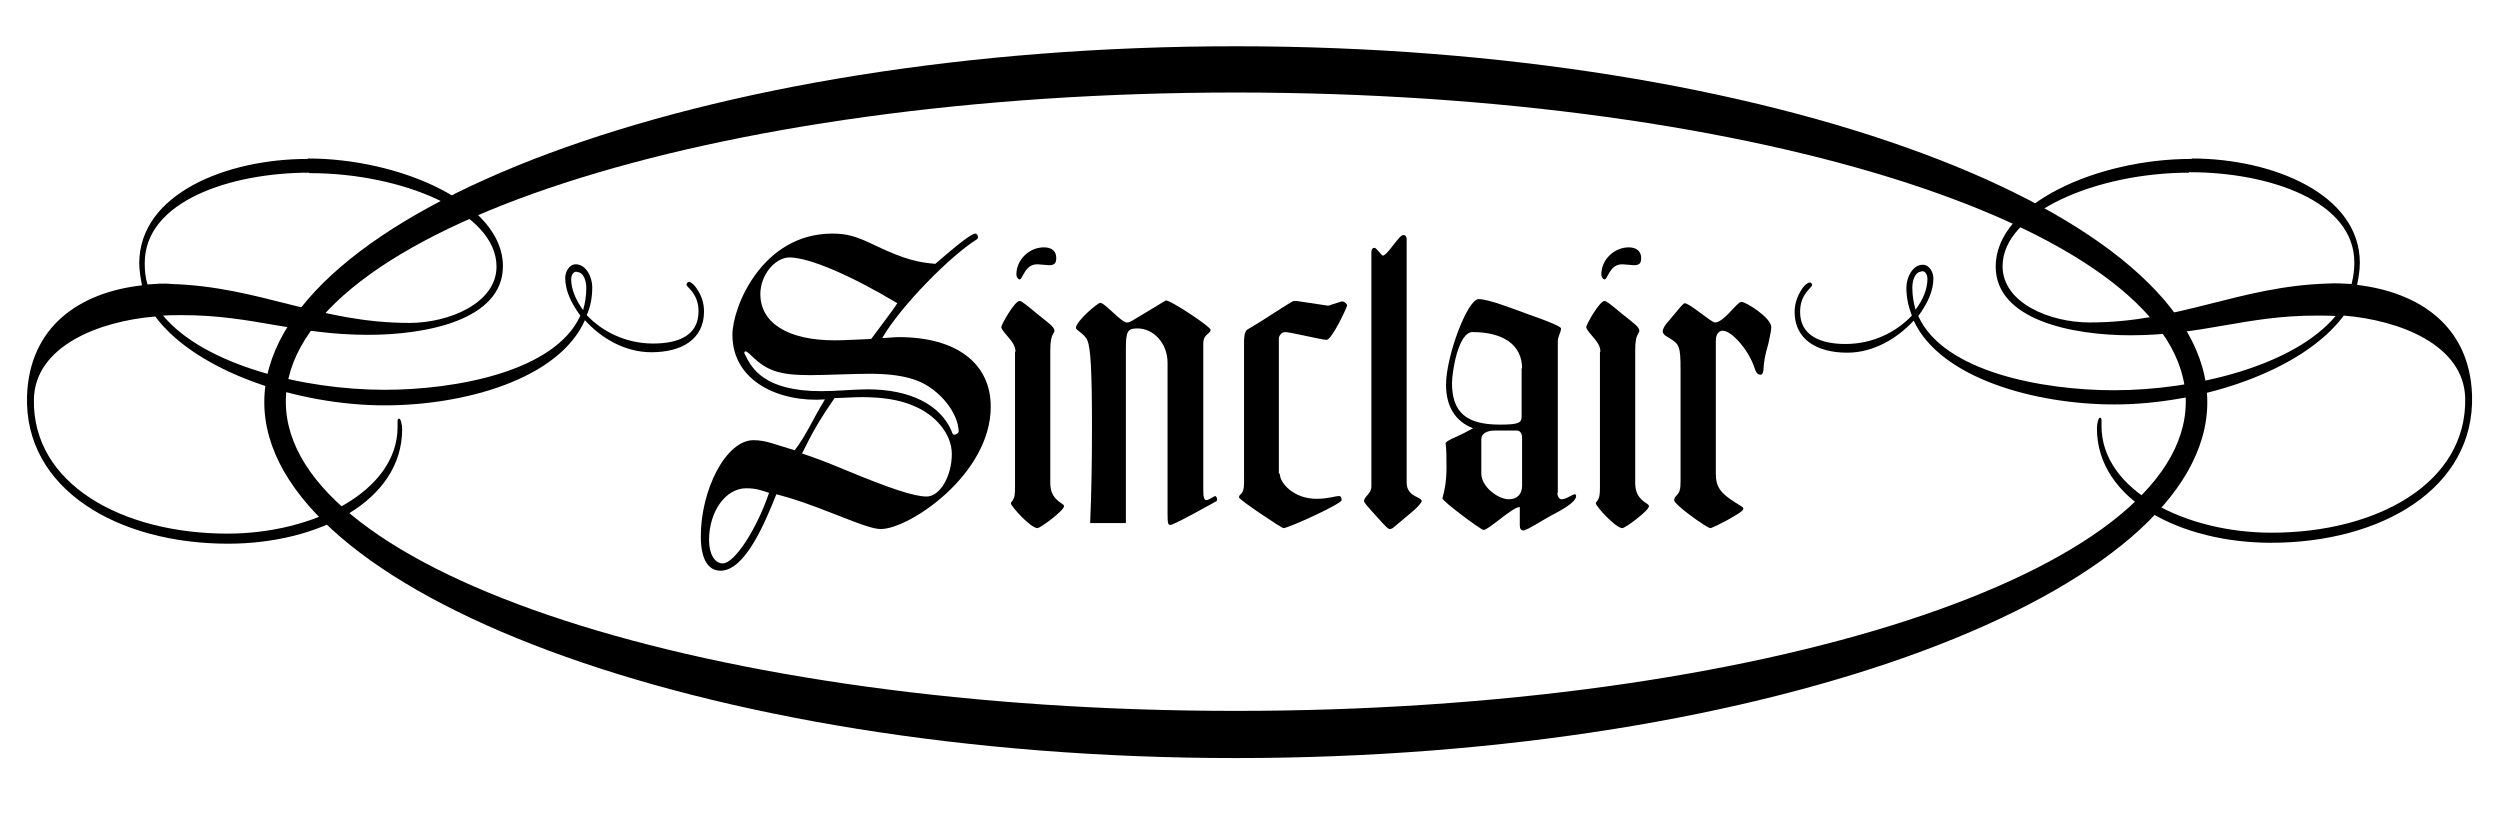
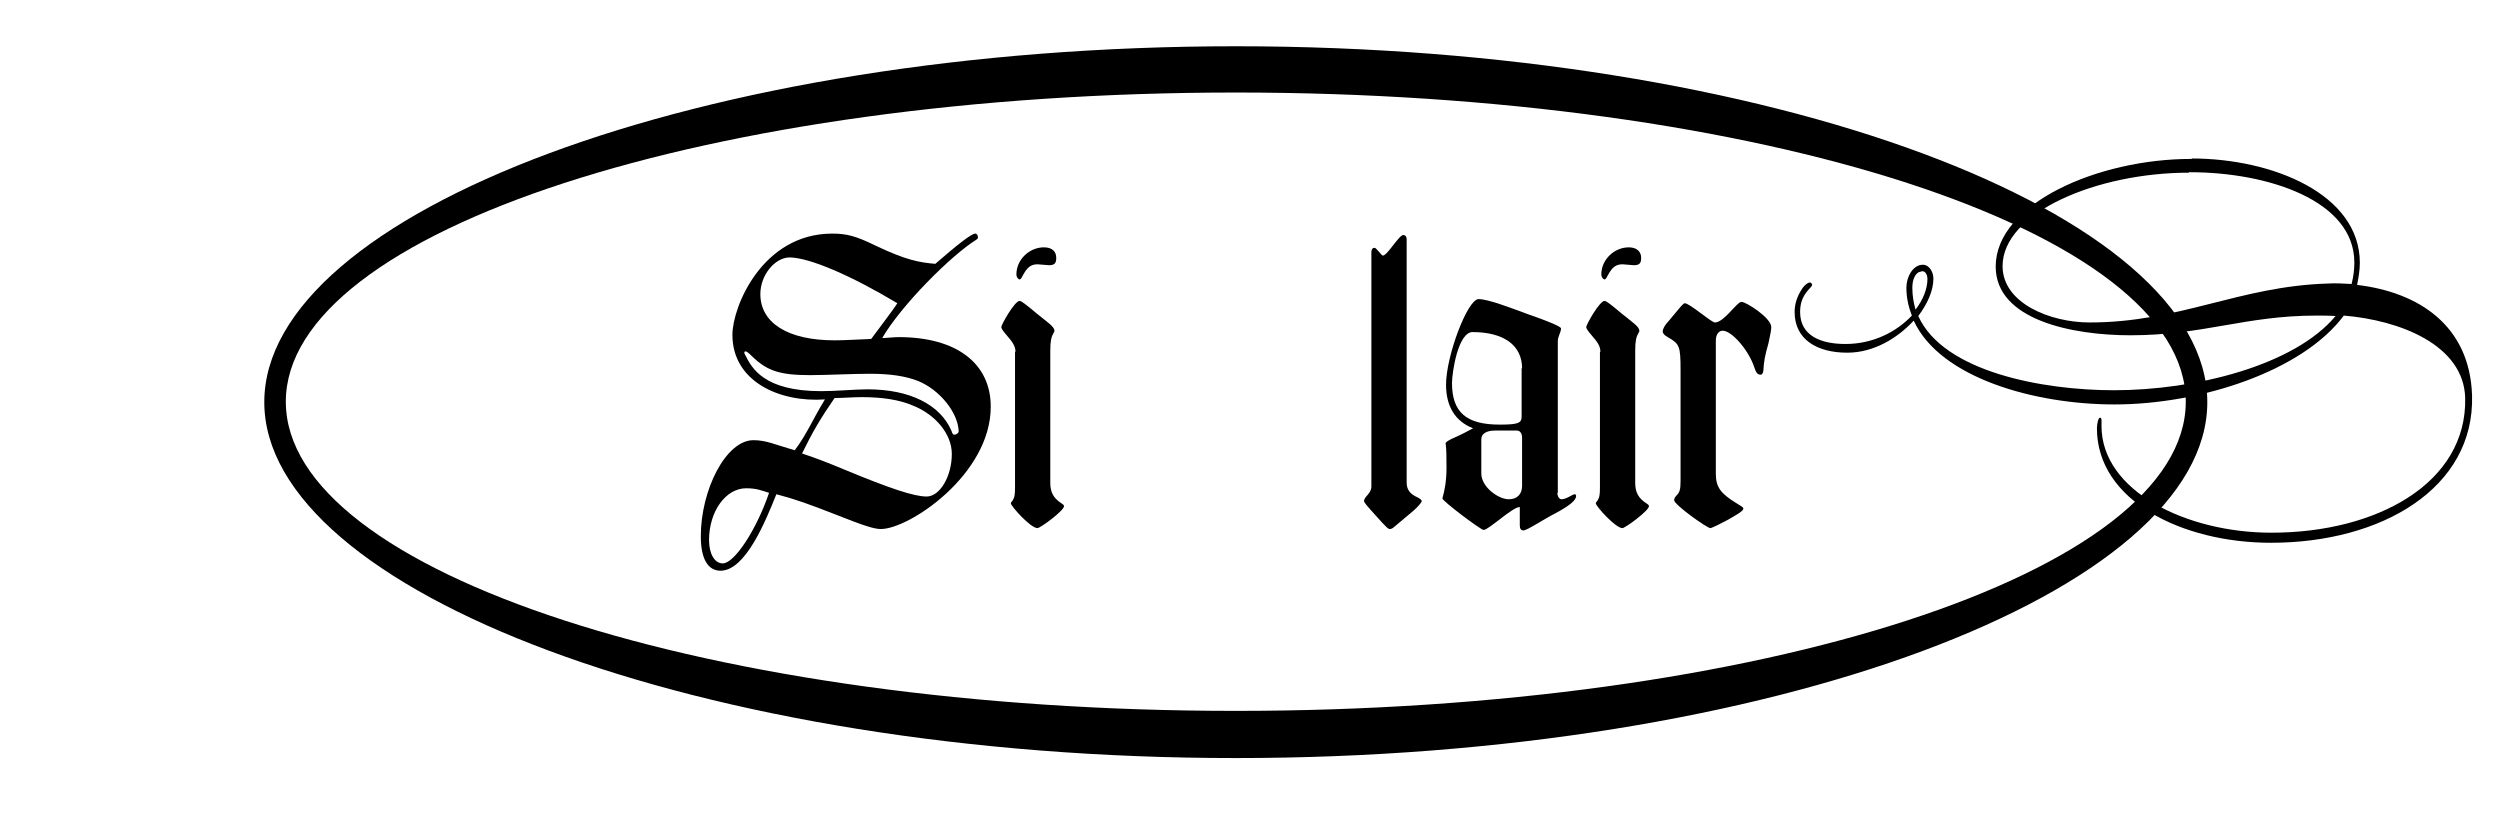
<svg xmlns="http://www.w3.org/2000/svg" version="1.1" x="0px" y="0px" viewBox="0 0 545.8 180.7" style="enable-background:new 0 0 545.8 180.7;" xml:space="preserve">
  <path d="M269.8,10.1c-117.2,0-212.1,36.5-212.1,77.7c0,41.1,95,77.7,212.1,77.7c117.2,0,212.1-36.5,212.1-77.7  C481.9,46.6,386.9,10.1,269.8,10.1z M269.8,155.2c-114.5,0-207.4-30.2-207.4-67.5c0-37.3,92.9-67.5,207.4-67.5  c114.5,0,207.4,30.2,207.4,67.5C477.2,125,384.3,155.2,269.8,155.2z" />
  <path d="M478.5,34.6c17.5,0,36.7,7.7,36.7,22.8c0,1.6-0.3,3.3-0.6,4.8c13.5,1.6,24.6,8.9,25.1,24.1c0.6,20.3-19.8,32.2-43.9,32.2  c-19.4,0-38-9.2-38-25c0-0.9,0.3-2.4,0.7-2.3c0.4,0,0.3,0.7,0.3,1.8c0,14.2,18.5,23.3,37.1,23.3c23,0,42.7-10.8,42.3-29.4  c-0.3-11.6-14.3-17-26.5-18c-9,12.1-31.2,19.4-50.1,19.4c-17.2,0-38-5.7-43.8-18.3c-3.5,3.8-8.7,7-14.5,7c-6.5,0-11.5-2.8-11.5-8.9  c0-1.8,0.6-3.5,1.6-5c0.4-0.7,1.6-1.8,2-1.3c0.6,0.4-0.1,0.9-0.7,1.6c-1.1,1.3-1.7,2.7-1.7,4.7c0,5.2,4.5,7,9.9,7  c6.1,0,11.2-2.7,14.5-6.2c-0.7-1.8-1.2-3.8-1.2-6.1c0-2.3,1.4-5,3.6-5c1.4,0,2.3,1.6,2.3,3c0,2.7-1.3,5.5-3.3,8.2  c5.5,12.2,27.2,16.2,42.7,16.2c17.8,0,39.4-5.4,48.4-16.2c-1.3-0.1-2.9-0.1-4.2-0.1c-15.5,0-24.6,4.3-40.6,4.3  c-12.6,0-29.4-3.3-29.4-15c0-13.8,22.5-23.5,42.6-23.5H478.5z M419.5,59.3c-1.3,0-2,1.7-2,3.5c0,1.8,0.3,3.4,0.7,4.8  c1.6-2.1,2.6-4.5,2.6-6.7c0-0.7-0.3-1.7-1.2-1.7H419.5z M477.9,37.7c-20.1,0-40.7,8.7-40.7,20.4c0,8.1,10.4,12.3,19,12.3  c19.7,0,32.6-7.9,52-8.5c1.7-0.1,3.5,0,5.2,0.1c0.4-1.6,0.6-3.1,0.6-4.7c0-13.5-18.8-19.7-35.9-19.7H477.9z" />
-   <path d="M67.2,34.6c20.1,0,42.6,9.8,42.6,23.5c0,11.8-16.8,15-29.4,15c-15.9,0-25.1-4.3-40.6-4.3c-1.3,0-2.9,0-4.2,0.1  c9,10.8,30.6,16.2,48.4,16.2c15.5,0,37.2-4,42.7-16.2c-2-2.7-3.3-5.5-3.3-8.2c0-1.4,0.9-3,2.3-3c2.2,0,3.6,2.7,3.6,5  c0,2.3-0.4,4.3-1.2,6.1c3.3,3.5,8.4,6.2,14.5,6.2c5.4,0,9.9-1.7,9.9-7c0-2-0.6-3.4-1.7-4.7c-0.6-0.7-1.3-1.1-0.7-1.6  c0.4-0.6,1.6,0.6,2,1.3c1,1.4,1.6,3.1,1.6,5c0,6.1-4.9,8.9-11.5,8.9c-5.8,0-11-3.1-14.5-7C122,82.8,101.3,88.5,84,88.5  c-19,0-41.2-7.4-50.1-19.4c-12.2,1-26.2,6.4-26.5,18c-0.4,18.6,19.3,29.4,42.3,29.4c18.5,0,37.1-9.1,37.1-23.3  c0-1.1-0.1-1.8,0.3-1.8c0.4-0.1,0.7,1.4,0.7,2.3c0,15.8-18.5,25-38,25c-24.1,0-44.5-11.9-43.9-32.2C6.4,71.2,17.5,63.8,31,62.3  c-0.3-1.6-0.6-3.3-0.6-4.8c0-15.2,19.1-22.8,36.7-22.8H67.2z M125.9,59.3c-0.9,0-1.2,1-1.2,1.7c0,2.1,1,4.5,2.6,6.7  c0.4-1.4,0.7-3,0.7-4.8c0-1.8-0.7-3.5-2-3.5H125.9z M67.5,37.7c-17.1,0-35.9,6.2-35.9,19.7c0,1.6,0.1,3.1,0.6,4.7  c1.7-0.1,3.5-0.3,5.2-0.1c19.4,0.6,32.3,8.5,52,8.5c8.6,0,19-4.3,19-12.3c0-11.8-20.6-20.4-40.7-20.4H67.5z" />
  <g>
    <path d="M180.1,87.2c-9.9,0.7-20.2-3.9-20.2-14.1c0-6.1,6.5-22.1,21.8-22.1c3.1,0,5.1,0.5,9.4,2.6c6.7,3.2,9.6,3.7,13.1,4   c4.7-4.1,7.9-6.6,8.7-6.6c0.4,0,0.6,0.4,0.6,0.8c0,0.3-0.1,0.3-0.3,0.5c-5.5,3.4-16.4,14.3-20.6,21.5c1,0,2.4-0.2,3.6-0.2   c12.6,0,20.1,5.7,20.1,15.2c0,14.8-17.8,26.7-24,26.7c-1.5,0-3.9-0.8-9.7-3.1c-5.9-2.3-8.9-3.4-13.1-4.5   c-2.3,5.7-6.7,16.7-12.2,16.7c-2.8,0-4.3-2.7-4.3-7.5c0-10.2,5.5-21,11.5-21c2.8,0,4.8,1,9,2.2C176.1,94.9,177.4,91.6,180.1,87.2z    M162.9,106.6c-4.5,0-8.1,5.1-8.1,11.3c0,3,1.2,5.1,3,5.1c2.5,0,7.3-7.2,10.1-15.4C166.3,107.1,165.2,106.6,162.9,106.6z    M189.8,81.6c-3.6,0-9.5,0.3-12.9,0.3c-6.6,0-9.4-0.9-12.7-4.1c-0.8-0.8-1.2-1.1-1.5-1.1c-0.1,0-0.2,0.2-0.2,0.3   c0,0.2,0.1,0.3,0.2,0.5c1.4,2.8,4,7.9,16.6,7.9c3.3,0,7.3-0.4,10.1-0.4c9.2,0,15.8,3.3,18.3,9c0.3,0.9,0.4,0.9,0.7,0.9   c0.4,0,0.9-0.4,0.9-0.7c-0.1-4-4-9-8.8-11C197.7,82.1,194.4,81.6,189.8,81.6z M172.3,56.2c-3.2,0.1-6.3,3.9-6.3,8   c0,6.3,6,10.1,16.2,10.1c2.5,0,5.1-0.2,8-0.3c1.3-1.8,5-6.6,5.7-7.8C185.9,60.2,176.7,56.2,172.3,56.2z M184.3,102.5   c10.1,4.2,15.3,5.9,18,5.9c2.9,0,5.5-4.4,5.5-9.3c0-4.3-3.5-8.6-8.6-10.6c-2.8-1.2-6.5-1.8-11.1-1.8c-1.6,0-4.4,0.2-5.9,0.2   c-3.1,4.5-4.8,7.4-7.1,12.1C178.6,100.2,179.7,100.6,184.3,102.5z" />
    <path d="M221.7,76.8c0-1.2-0.6-2.1-2-3.7c-0.7-0.8-1.1-1.4-1.1-1.7c0-0.5,2.9-5.7,4-5.7c0.4,0,1.3,0.7,3.8,2.8   c2.2,1.8,3.8,2.8,3.8,3.7c0,0.1,0,0.3-0.2,0.5c-0.5,0.9-0.7,1.8-0.7,3.9v28.8c0,2.1,0.7,3.3,2.3,4.4c0.5,0.3,0.7,0.5,0.7,0.7   c0,1-5.2,4.8-5.8,4.8c-1.5,0-5.8-4.8-5.8-5.4c0-0.2,0.1-0.3,0.3-0.5c0.5-0.8,0.6-1.3,0.6-3V76.8z M230.6,56.3   c0,1.2-0.4,1.6-1.6,1.6c-0.4,0-2.1-0.2-2.5-0.2c-1.8,0-2.5,1.1-3.5,3c-0.1,0.1-0.2,0.3-0.4,0.3c-0.3,0-0.7-0.5-0.7-1.1   c0-3.2,2.8-5.9,6-5.9C229.7,54,230.6,54.9,230.6,56.3z" />
-     <path d="M238,114.2c0.3-6.9,0.4-13.8,0.4-20.7c0-12.8-0.3-17.5-1-19.2c-0.7-1.5-2.5-2.2-2.5-2.7c0-1.5,4.8-5.5,5.3-5.5   c1,0,4.6,4.3,5.8,4.3c0.3,0,0.5,0,1.2-0.4l7.3-4.4c0.7-0.3,9.8,5.7,9.8,6.4c0,0.3-0.1,0.4-0.5,0.8c-0.9,0.7-1.1,1.3-1.1,2.3v32   c0,1.5,0.2,2.1,0.7,2.1c0.4,0,1.7-0.9,1.9-0.9c0.3,0,0.6,0.8,0.3,1.1c-8.1,4.5-9.7,5.2-10.1,5.2c-0.5,0-0.6-0.4-0.6-2.4v-33   c0-4.2-3-7.5-6.6-7.5c-2.2,0-2.5,0.7-2.5,4.6v37.9H238z" />
-     <path d="M279.4,103.4c0,2.1,3.1,5.5,8,5.5c2.6,0,4.1-0.6,4.9-0.6c0.4,0,0.6,0.2,0.6,0.9c0,0.8-11.6,6.1-12.7,6.1   c-0.4,0-9.7-6.2-9.7-6.7c0-1,1.1-0.3,1.1-3.2V74.7c0-2,0.4-2.6,0.8-2.8c3.5-2,9.6-6.2,10.1-6.2c0.3,0,0.7,0,1.2,0.1l6,0.9   c0.3,0.1,0.8-0.1,1.3-0.3l1-0.3c0.6-0.2,0.9-0.3,1.1-0.3c0.3,0,1,0.5,1,0.9c0,0.3-3.3,7.5-4.5,7.5c-1,0-7.9-1.7-9-1.7   c-0.9,0-1.4,0.9-1.4,1.4V103.4z" />
    <path d="M304.3,115.1c-0.3,0.3-0.7,0.4-0.9,0.4c-0.3,0-0.7-0.3-3.1-3c-1.9-2.1-2.5-2.8-2.5-3.1c0-1,1.6-1.6,1.6-3.2V55   c0-0.6,0.3-0.9,0.7-0.9c0.4,0,1.5,1.7,1.8,1.7c1,0,3.5-4.5,4.5-4.5c0.3,0,0.7,0.3,0.7,0.9v53.1c0,1.5,0.6,2.5,2.4,3.3   c0.6,0.3,0.9,0.6,0.9,0.8c0,0.2-0.6,1-1.7,2L304.3,115.1z" />
    <path d="M340,107.6c0,0.7,0.4,1.4,0.9,1.4c1.1,0,2.4-1.1,2.9-1.1c0.2,0,0.3,0.2,0.3,0.4c0,0.9-1.4,2.1-4.6,3.8   c-2.9,1.5-6.1,3.7-6.9,3.7c-0.5,0-0.8-0.3-0.8-1.1v-4c-1.5-0.1-6.8,5-7.9,5c-0.6,0-9-6.3-9-6.9c0.5-1.7,0.9-3.8,0.9-6.7   c0-2.1,0-4-0.2-5.4c0.3-0.4,1.1-0.8,2-1.2c1.4-0.6,2.7-1.3,4-2c-3.9-1.5-5.9-4.8-5.9-9.5c0-6.3,4.7-18.7,7.1-18.7   c2.1,0,7,1.9,10.8,3.3c4.6,1.6,7.2,2.7,7.2,3.1c0,0.9-0.7,1.7-0.7,2.8V107.6z M332.3,80.4c0-5-4-7.9-10.8-7.9   c-3.2,0-4.5,8.9-4.5,11.1c0,6.4,3.1,9.1,10.4,9.1c3.9,0,4.8-0.3,4.8-1.7V80.4z M332.3,95.5c0-0.9-0.5-1.5-1.1-1.5h-4.8   c-1.9,0-3,0.7-3,1.9v7.5c0,2.9,3.7,5.6,6,5.6c1.8,0,2.9-1.1,2.9-2.9V95.5z" />
    <path d="M349.4,76.8c0-1.2-0.6-2.1-2-3.7c-0.7-0.8-1.1-1.4-1.1-1.7c0-0.5,2.9-5.7,4-5.7c0.4,0,1.3,0.7,3.8,2.8   c2.2,1.8,3.8,2.8,3.8,3.7c0,0.1,0,0.3-0.2,0.5c-0.5,0.9-0.7,1.8-0.7,3.9v28.8c0,2.1,0.7,3.3,2.3,4.4c0.5,0.3,0.7,0.5,0.7,0.7   c0,1-5.2,4.8-5.8,4.8c-1.5,0-5.8-4.8-5.8-5.4c0-0.2,0.1-0.3,0.3-0.5c0.5-0.8,0.6-1.3,0.6-3V76.8z M358.3,56.3   c0,1.2-0.4,1.6-1.6,1.6c-0.4,0-2.1-0.2-2.5-0.2c-1.8,0-2.5,1.1-3.5,3c-0.1,0.1-0.2,0.3-0.4,0.3c-0.3,0-0.7-0.5-0.7-1.1   c0-3.2,2.8-5.9,6-5.9C357.3,54,358.3,54.9,358.3,56.3z" />
    <path d="M374.6,103.4c0,2.9,1,4.3,4.4,6.4c1.1,0.7,1.6,0.9,1.6,1.2c0,0.3,0,0.6-3.4,2.5c-1.1,0.6-3.5,1.8-3.8,1.8   c-0.7,0-7.9-5.1-7.9-6.1c0-0.3,0.1-0.5,0.4-0.9c0.8-0.8,1-1.3,1-3.3V81c0-5.5-0.2-5.9-2.8-7.4c-0.9-0.5-1.1-0.9-1.1-1.3   c0-0.3,0.3-1,0.7-1.5l3.1-3.7c0.5-0.6,0.9-0.9,1-0.9c1.1,0,5.8,4.2,6.6,4.2c2,0,4.8-4.5,5.8-4.5c1,0,6.5,3.5,6.5,5.5   c0,0.7-0.2,1.6-0.6,3.5c-0.8,2.8-1,4-1.1,5.7c0,0.8-0.3,1.2-0.6,1.2c-0.6,0-1-0.3-1.4-1.6c-1.2-3.7-4.9-8-6.9-8   c-0.9,0-1.5,0.9-1.5,2.1V103.4z" />
  </g>
</svg>